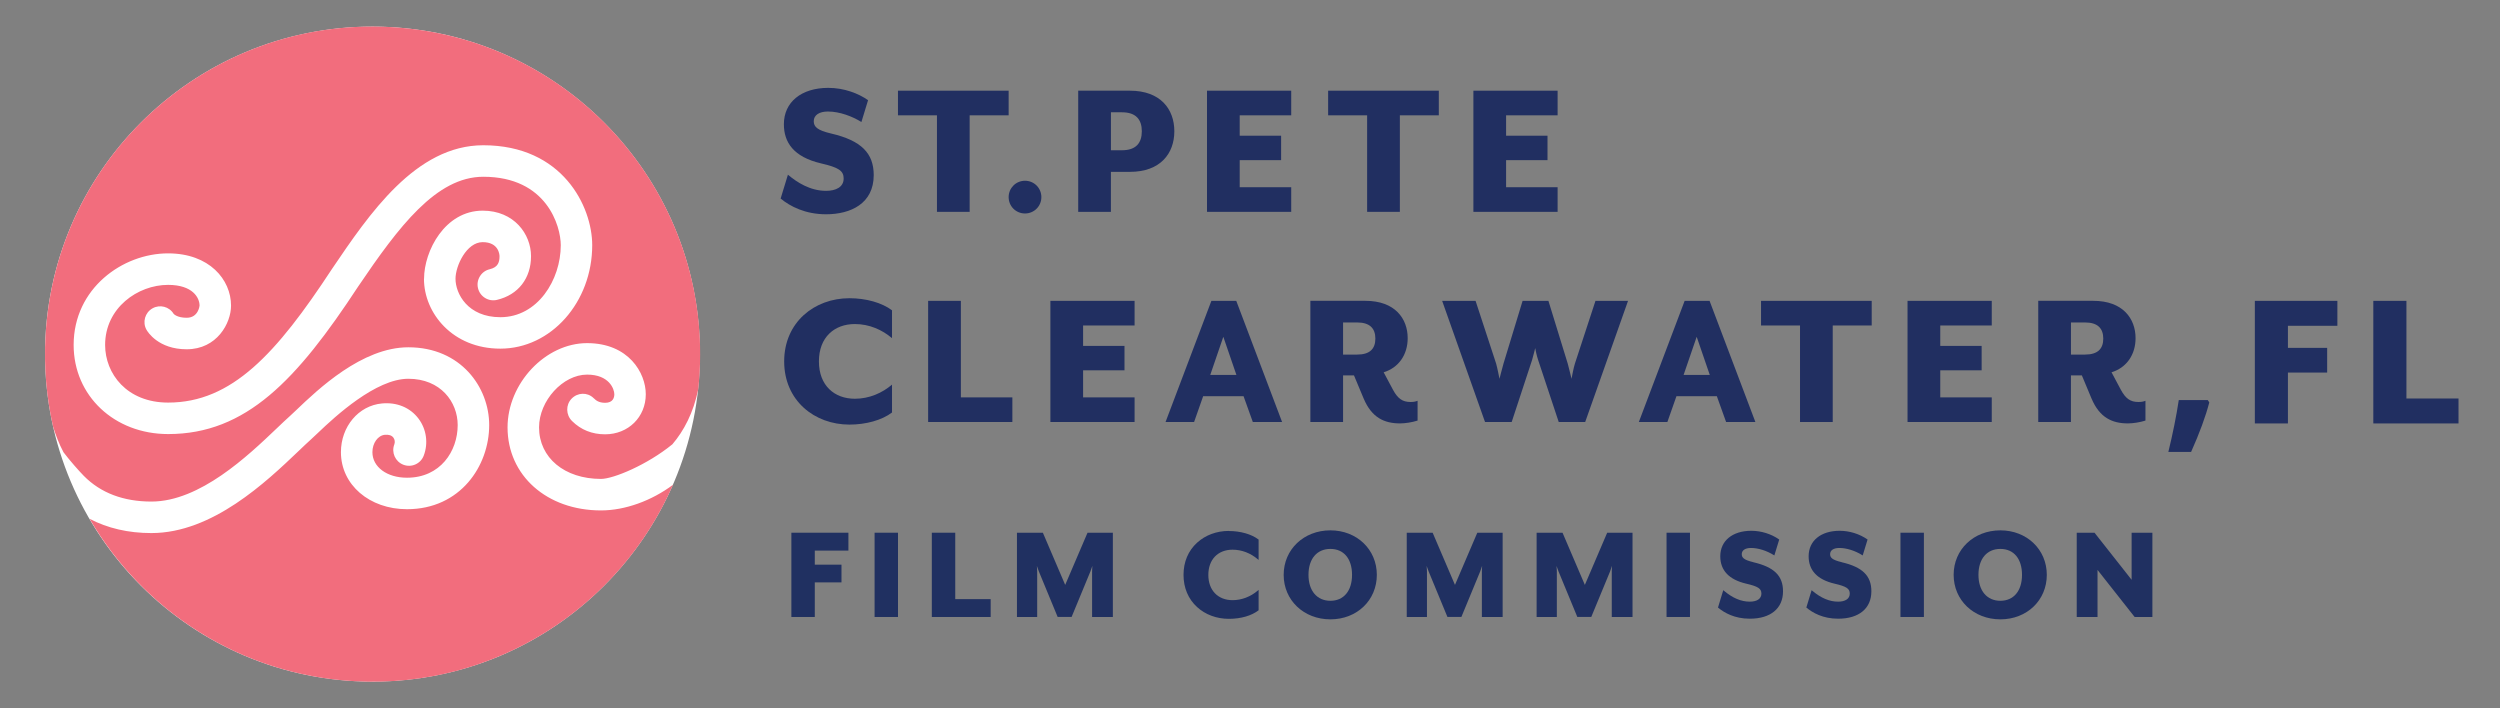
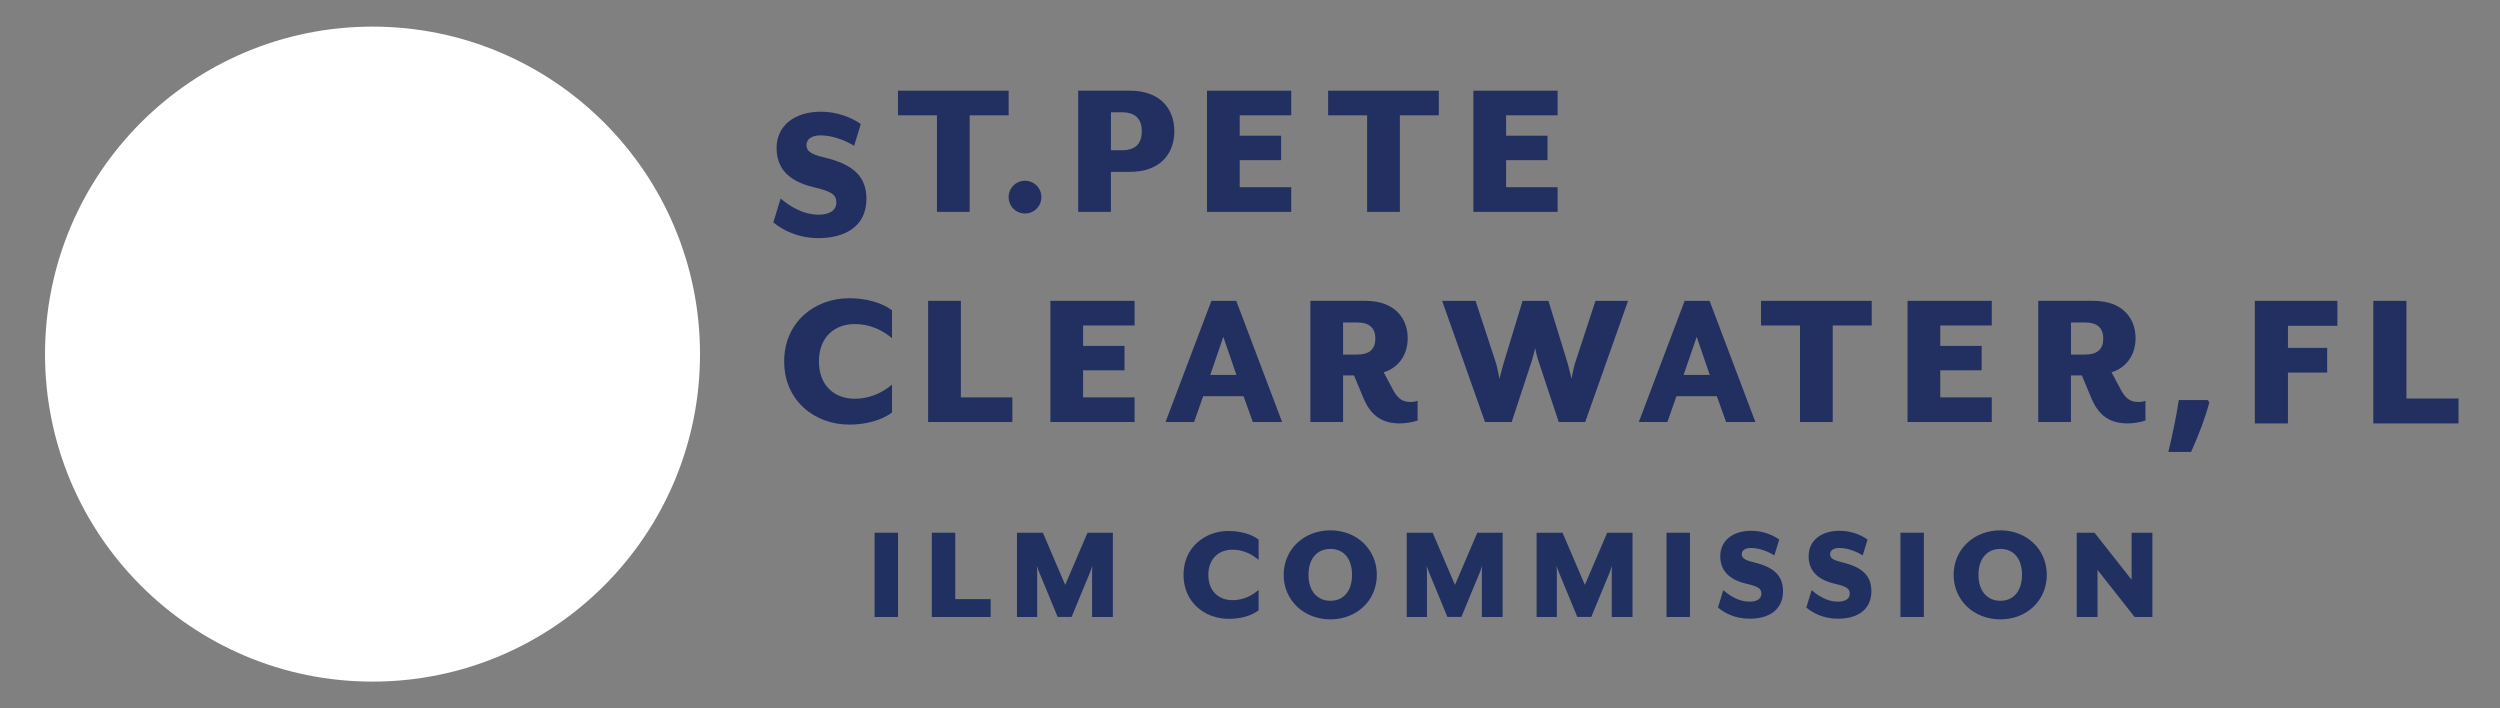
<svg xmlns="http://www.w3.org/2000/svg" viewBox="0 0 919.63 260.51" version="1.1">
  <rect x="0" y="0" width="919.63" height="260.51" fill="#808080" stroke="none" />
  <defs>
    <style>
      .cls-1 {
        fill: #203061;
      }

      .cls-2 {
        fill: #212f61;
      }

      .cls-3 {
        fill: #f26d7d;
      }

      .cls-4 {
        fill: #fff;
      }
    </style>
  </defs>
  <g>
    <g id="Layer_2">
      <g>
        <circle r="120.47" cy="130.26" cx="137.03" class="cls-4" />
-         <path d="M218.55,146.6c.54.53,1.59,1.57,4.04,1.57,2.95,0,3.39-1.97,3.39-3.15,0-1.87-1.84-7.22-10.01-7.22-8.92,0-17.68,9.62-17.68,19.41,0,11.16,9.37,18.96,22.79,18.96,4.56,0,17.05-5.21,26.26-12.74,4.22-4.95,7.73-11.55,9.52-20.29.21-2.01.38-4.05.5-6.09,3.75-66.45-47.08-123.34-113.53-127.09C77.4,6.19,20.5,57.03,16.75,123.47c-.65,11.48.34,22.68,2.75,33.37.95,3.14,2.2,6.38,3.85,9.51,2.29,3.03,5.7,6.89,7.48,8.7,6.19,6.27,14.55,9.45,24.87,9.45,17.84,0,35.51-16.83,46.06-26.89,1.86-1.78,3.52-3.35,4.94-4.62.59-.53,1.34-1.24,2.23-2.09,7.98-7.63,24.23-23.15,41.28-23.15,19.32,0,29.74,14.74,29.74,28.61,0,15-10.6,30.95-30.23,30.95-13.86,0-24.31-9.02-24.31-20.98,0-9.42,6.49-17.13,15.09-17.92,5.5-.51,10.36,1.5,13.44,5.57,2.94,3.88,3.67,9.1,1.92,13.65-.55,1.44-1.64,2.58-3.05,3.21-1.42.63-2.99.67-4.44.11-2.97-1.15-4.47-4.5-3.32-7.48.32-.82.18-1.8-.34-2.49-.63-.83-1.68-1.17-3.13-1.04-2.57.24-4.59,3.05-4.59,6.39,0,5.45,5.35,9.4,12.72,9.4,12.25,0,18.65-9.74,18.65-19.37,0-8.46-6.24-17.03-18.16-17.03s-26.9,13.85-33.1,19.77c-1.09,1.05-2,1.91-2.7,2.53-1.34,1.2-2.91,2.69-4.66,4.37-11.81,11.26-31.58,30.09-54.05,30.09-8.51,0-16.14-1.78-22.74-5.25,19.69,33.77,55.37,57.36,97.32,59.73,51.79,2.92,97.76-27.32,117.3-72.25-7.93,5.92-17.69,9.44-26.49,9.44-19.92,0-34.38-12.85-34.38-30.54,0-16.22,13.95-31,29.26-31s21.59,11,21.59,18.8c0,8.4-6.44,14.74-14.97,14.74-4.8,0-8.89-1.64-12.16-4.89-2.29-2.26-2.36-5.94-.17-8.21,2.23-2.31,5.77-2.43,8.05-.27l.23.22ZM155.99,102.54c0-10.24,7.68-25.05,21.57-25.05,11.55,0,17.78,8.63,17.78,16.75s-4.69,14.22-12.54,16.07c-1.49.36-3.04.11-4.36-.7-1.32-.81-2.25-2.09-2.61-3.61-.36-1.5-.1-3.06.71-4.37.81-1.32,2.09-2.24,3.6-2.59,3.17-.75,3.61-2.75,3.61-4.81,0-.52-.27-5.16-6.2-5.16s-9.99,8.72-9.99,13.47c0,5.47,4.48,14.14,16.51,14.14,13.72,0,22.21-13.75,22.21-26.48,0-7-5.12-25.18-28.5-25.18-17.27,0-31.07,18.29-46.04,40.39-22.54,34.36-41.21,54.26-69.88,54.26-19.82,0-34.77-14.09-34.77-32.78,0-20.81,18.03-33.69,34.74-33.69,15.2,0,23.16,9.67,23.16,19.22,0,6.48-5.19,16.06-16.32,16.06-10.43,0-14.37-6.43-14.78-7.17-1.57-2.78-.57-6.32,2.21-7.89,2.73-1.53,6.15-.64,7.78,2.03h0s1.2,1.44,4.8,1.44c4.31,0,4.73-4.43,4.73-4.47,0-2.83-2.44-7.63-11.58-7.63-11.14,0-23.16,8.45-23.16,22.1,0,10.54,7.96,21.2,23.18,21.2,23.45,0,39.84-18.01,60.24-49.11,13.75-20.3,30.86-45.55,55.68-45.55,29.2,0,40.08,22.55,40.08,36.76,0,20.99-15.16,38.06-33.8,38.06-17.58,0-28.09-13.08-28.09-25.72Z" class="cls-3" />
      </g>
      <g>
-         <path d="M287.16,73.03l2.68-8.77c3.34,2.82,8.17,5.94,14.04,5.94,3.64,0,6.46-1.41,6.46-4.53,0-2.9-1.93-4.08-8.32-5.57-10.18-2.38-13.67-7.8-13.67-14.41,0-8.1,6.39-13.37,16.34-13.37,5.87,0,11.14,2.08,14.63,4.53l-2.45,8.03c-3.34-2.08-8.02-3.86-12.33-3.86-3.19,0-5.2,1.33-5.2,3.56,0,2.08,1.34,3.35,6.39,4.53,11.14,2.6,15.67,7.28,15.67,15.3,0,10.47-8.47,14.41-17.53,14.41-7.65,0-13.22-2.9-16.72-5.79" class="cls-2" />
+         <path d="M287.16,73.03c3.34,2.82,8.17,5.94,14.04,5.94,3.64,0,6.46-1.41,6.46-4.53,0-2.9-1.93-4.08-8.32-5.57-10.18-2.38-13.67-7.8-13.67-14.41,0-8.1,6.39-13.37,16.34-13.37,5.87,0,11.14,2.08,14.63,4.53l-2.45,8.03c-3.34-2.08-8.02-3.86-12.33-3.86-3.19,0-5.2,1.33-5.2,3.56,0,2.08,1.34,3.35,6.39,4.53,11.14,2.6,15.67,7.28,15.67,15.3,0,10.47-8.47,14.41-17.53,14.41-7.65,0-13.22-2.9-16.72-5.79" class="cls-2" />
        <polygon points="344.66 42.42 330.32 42.42 330.32 33.36 371.03 33.36 371.03 42.42 356.69 42.42 356.69 77.93 344.66 77.93 344.66 42.42" class="cls-2" />
        <g>
          <path d="M371.03,72.51c0-3.34,2.68-6.02,6.02-6.02s6.02,2.67,6.02,6.02-2.68,6.02-6.02,6.02-6.02-2.67-6.02-6.02" class="cls-2" />
          <path d="M412.74,55.27c5.13,0,7.28-2.67,7.28-6.98s-2.16-6.98-7.28-6.98h-4.08v13.96h4.08ZM396.62,33.36h19.02c11.22,0,16.34,6.76,16.34,14.93s-5.13,14.93-16.34,14.93h-6.99v14.71h-12.03v-44.57Z" class="cls-2" />
        </g>
        <polygon points="444 33.36 474.98 33.36 474.98 42.42 456.03 42.42 456.03 49.92 471.26 49.92 471.26 58.91 456.03 58.91 456.03 68.87 474.98 68.87 474.98 77.93 444 77.93 444 33.36" class="cls-2" />
        <polygon points="502.9 42.42 488.56 42.42 488.56 33.36 529.27 33.36 529.27 42.42 514.94 42.42 514.94 77.93 502.9 77.93 502.9 42.42" class="cls-2" />
        <polygon points="541.99 33.36 572.97 33.36 572.97 42.42 554.02 42.42 554.02 49.92 569.25 49.92 569.25 58.91 554.02 58.91 554.02 68.87 572.97 68.87 572.97 77.93 541.99 77.93 541.99 33.36" class="cls-2" />
        <path d="M288.46,132.95c0-14.41,11.14-23.25,24-23.25,6.09,0,11.96,1.64,15.67,4.45v10.25c-3.57-3.05-8.32-5.2-13.67-5.2-7.5,0-13.22,4.83-13.22,13.74s5.72,13.74,13.22,13.74c5.35,0,10.1-2.15,13.67-5.2v10.26c-3.71,2.82-9.58,4.45-15.67,4.45-12.85,0-24-8.84-24-23.25" class="cls-2" />
        <polygon points="341.42 110.67 353.46 110.67 353.46 146.18 372.4 146.18 372.4 155.23 341.42 155.23 341.42 110.67" class="cls-2" />
        <polygon points="386.39 110.67 417.36 110.67 417.36 119.73 398.42 119.73 398.42 127.24 413.65 127.24 413.65 136.22 398.42 136.22 398.42 146.18 417.36 146.18 417.36 155.23 386.39 155.23 386.39 110.67" class="cls-2" />
        <path d="M454.82,137.93l-4.82-14.04-4.81,14.04h9.63ZM445.59,110.67h9.17l16.86,44.56h-10.77l-3.41-9.5h-14.85l-3.34,9.5h-10.5l16.86-44.56Z" class="cls-2" />
        <g>
          <path d="M499.25,130.43c4.6,0,6.68-2.08,6.68-5.87s-2.08-5.94-6.68-5.94h-5.2v11.81h5.2ZM501.63,146.62l-3.57-8.54h-4.01v17.15h-12.03v-44.57h20.27c10.85,0,15.53,6.53,15.53,13.74,0,6.02-3.27,10.84-8.84,12.55l3.41,6.39c1.79,3.34,3.57,4.53,6.47,4.53.96,0,1.63-.07,2.6-.44v7.28c-2.08.66-4.61,1.04-6.46,1.04-5.72,0-10.4-2.08-13.37-9.14" class="cls-2" />
          <path d="M530.5,110.67h12.29l7.57,23.1c.38,1.26,1.23,5.57,1.23,5.57,0,0,1.08-4.24,1.47-5.57l7.03-23.1h9.5l7.11,23.1c.38,1.33,1.39,5.57,1.39,5.57,0,0,.78-4.24,1.24-5.57l7.57-23.1h11.98l-15.76,44.56h-9.74l-7.57-22.8c-.47-1.34-1.08-4.16-1.08-4.38-.07.3-.77,3.12-1.15,4.38l-7.5,22.8h-9.81l-15.77-44.56Z" class="cls-2" />
        </g>
        <path d="M628.95,137.93l-4.82-14.04-4.82,14.04h9.64ZM619.71,110.67h9.16l16.85,44.56h-10.77l-3.41-9.5h-14.85l-3.34,9.5h-10.5l16.85-44.56Z" class="cls-2" />
        <polygon points="662.14 119.73 647.8 119.73 647.8 110.67 688.51 110.67 688.51 119.73 674.17 119.73 674.17 155.24 662.14 155.24 662.14 119.73" class="cls-2" />
        <polygon points="701.69 110.67 732.67 110.67 732.67 119.73 713.73 119.73 713.73 127.24 728.95 127.24 728.95 136.22 713.73 136.22 713.73 146.18 732.67 146.18 732.67 155.23 701.69 155.23 701.69 110.67" class="cls-2" />
        <path d="M767,130.43c4.61,0,6.69-2.08,6.69-5.87s-2.08-5.94-6.69-5.94h-5.19v11.81h5.19ZM769.38,146.62l-3.57-8.54h-4.01v17.15h-12.03v-44.57h20.27c10.85,0,15.53,6.53,15.53,13.74,0,6.02-3.27,10.84-8.84,12.55l3.41,6.39c1.79,3.34,3.57,4.53,6.47,4.53.96,0,1.63-.07,2.6-.44v7.28c-2.08.66-4.61,1.04-6.46,1.04-5.72,0-10.4-2.08-13.37-9.14" class="cls-2" />
        <g>
          <path d="M829.45,110.67h30.36v9.17h-18.19v8.12h14.43v9.09h-14.43v18.71h-12.17v-45.09Z" class="cls-2" />
          <path d="M873.04,110.67h12.17v35.92h19.16v9.17h-31.34v-45.09Z" class="cls-2" />
        </g>
        <path d="M812.69,148.03c-1.32,5.12-3.55,11.19-6.69,18.22h-8.37c1.65-6.74,2.93-13.11,3.84-19.09h10.65l.57.87Z" class="cls-2" />
      </g>
      <g>
-         <polygon points="291.11 226.96 299.72 226.96 299.72 214.23 309.54 214.23 309.54 207.71 299.72 207.71 299.72 202.54 312.09 202.54 312.09 195.96 291.11 195.96 291.11 226.96" class="cls-1" />
        <rect height="31" width="8.61" y="195.96" x="321.72" class="cls-1" />
        <polygon points="351.39 195.96 342.77 195.96 342.77 226.96 364.42 226.96 364.42 220.39 351.39 220.39 351.39 195.96" class="cls-1" />
        <path d="M391.84,215.17l-8.22-19.21h-9.53v31h7.44v-16.88c0-.37-.05-1.16-.11-1.89.25.74.53,1.57.7,1.95l6.9,16.71.04.1h5.13l6.95-16.82.68-1.98c-.05.74-.09,1.56-.09,1.93v16.88h7.64v-31h-9.32l-8.22,19.21Z" class="cls-1" />
        <path d="M452.03,195.3c-4.48,0-8.63,1.54-11.68,4.33-3.27,2.98-4.99,7.08-4.99,11.84s1.73,8.86,4.99,11.84c3.05,2.79,7.2,4.33,11.68,4.33s8.33-1.16,10.88-3.1l.07-.05v-7.5l-.28.24c-2.67,2.28-5.97,3.54-9.29,3.54-5.42,0-8.92-3.65-8.92-9.29s3.5-9.28,8.92-9.28c3.32,0,6.63,1.26,9.29,3.54l.28.24v-7.5l-.07-.05c-2.56-1.94-6.63-3.1-10.88-3.1Z" class="cls-1" />
        <path d="M489.39,195.09c-9.8,0-17.19,7.04-17.19,16.37s7.39,16.37,17.19,16.37,17.08-7.04,17.08-16.37-7.34-16.37-17.08-16.37ZM497.35,211.46c0,5.88-3.05,9.54-7.96,9.54s-8.06-3.66-8.06-9.54,3.09-9.54,8.06-9.54,7.96,3.66,7.96,9.54Z" class="cls-1" />
        <path d="M535.22,215.17l-8.22-19.21h-9.53v31h7.44v-16.88c0-.37-.05-1.16-.11-1.89.25.74.53,1.57.7,1.95l6.9,16.71.04.1h5.13l6.95-16.82.68-1.98c-.05.74-.09,1.56-.09,1.93v16.88h7.64v-31h-9.32l-8.22,19.21Z" class="cls-1" />
        <path d="M583,215.17l-8.22-19.21h-9.53v31h7.44v-16.88c0-.37-.05-1.16-.11-1.89.25.74.53,1.57.7,1.95l6.9,16.71.04.1h5.13l6.95-16.82.68-1.98c-.05.74-.09,1.56-.09,1.93v16.88h7.64v-31h-9.32l-8.22,19.21Z" class="cls-1" />
        <rect height="31" width="8.62" y="195.96" x="613.04" class="cls-1" />
        <path d="M644.98,206.8c-3.57-.84-4.27-1.72-4.27-2.95,0-1.43,1.27-2.28,3.41-2.28,2.61,0,5.74.98,8.39,2.63l.19.12,1.79-5.85-.1-.07c-2.86-2-6.56-3.15-10.17-3.15-6.93,0-11.41,3.68-11.41,9.37,0,5.21,3.21,8.6,9.53,10.08,4.39,1.02,5.6,1.81,5.6,3.67s-1.6,2.95-4.28,2.95c-3.2,0-6.32-1.33-9.55-4.05l-.2-.17-1.91,6.28-.03.11.09.07c2.21,1.84,6.01,4.03,11.6,4.03,7.66,0,12.23-3.77,12.23-10.08,0-5.71-3.26-8.91-10.91-10.69Z" class="cls-1" />
        <path d="M677.48,206.8c-3.57-.84-4.27-1.72-4.27-2.95,0-1.43,1.27-2.28,3.41-2.28,2.61,0,5.74.98,8.39,2.63l.19.12,1.79-5.85-.1-.07c-2.86-2-6.57-3.15-10.17-3.15-6.93,0-11.41,3.68-11.41,9.37,0,5.21,3.21,8.6,9.53,10.08,4.39,1.02,5.6,1.81,5.6,3.67s-1.6,2.95-4.28,2.95c-3.2,0-6.32-1.33-9.55-4.05l-.2-.17-1.91,6.28-.03.11.09.07c2.21,1.84,6.01,4.03,11.6,4.03,7.66,0,12.23-3.77,12.23-10.08,0-5.71-3.26-8.91-10.91-10.69Z" class="cls-1" />
        <rect height="31" width="8.62" y="195.96" x="699.09" class="cls-1" />
        <path d="M735.84,195.09c-9.8,0-17.19,7.04-17.19,16.37s7.39,16.37,17.19,16.37,17.08-7.04,17.08-16.37-7.34-16.37-17.08-16.37ZM743.8,211.46c0,5.88-3.05,9.54-7.96,9.54s-8.06-3.66-8.06-9.54,3.09-9.54,8.06-9.54,7.96,3.66,7.96,9.54Z" class="cls-1" />
        <polygon points="784.12 195.96 784.12 213.28 770.47 195.96 763.93 195.96 763.93 226.96 771.58 226.96 771.58 209.65 785.23 226.96 791.76 226.96 791.76 195.96 784.12 195.96" class="cls-1" />
      </g>
    </g>
  </g>
</svg>